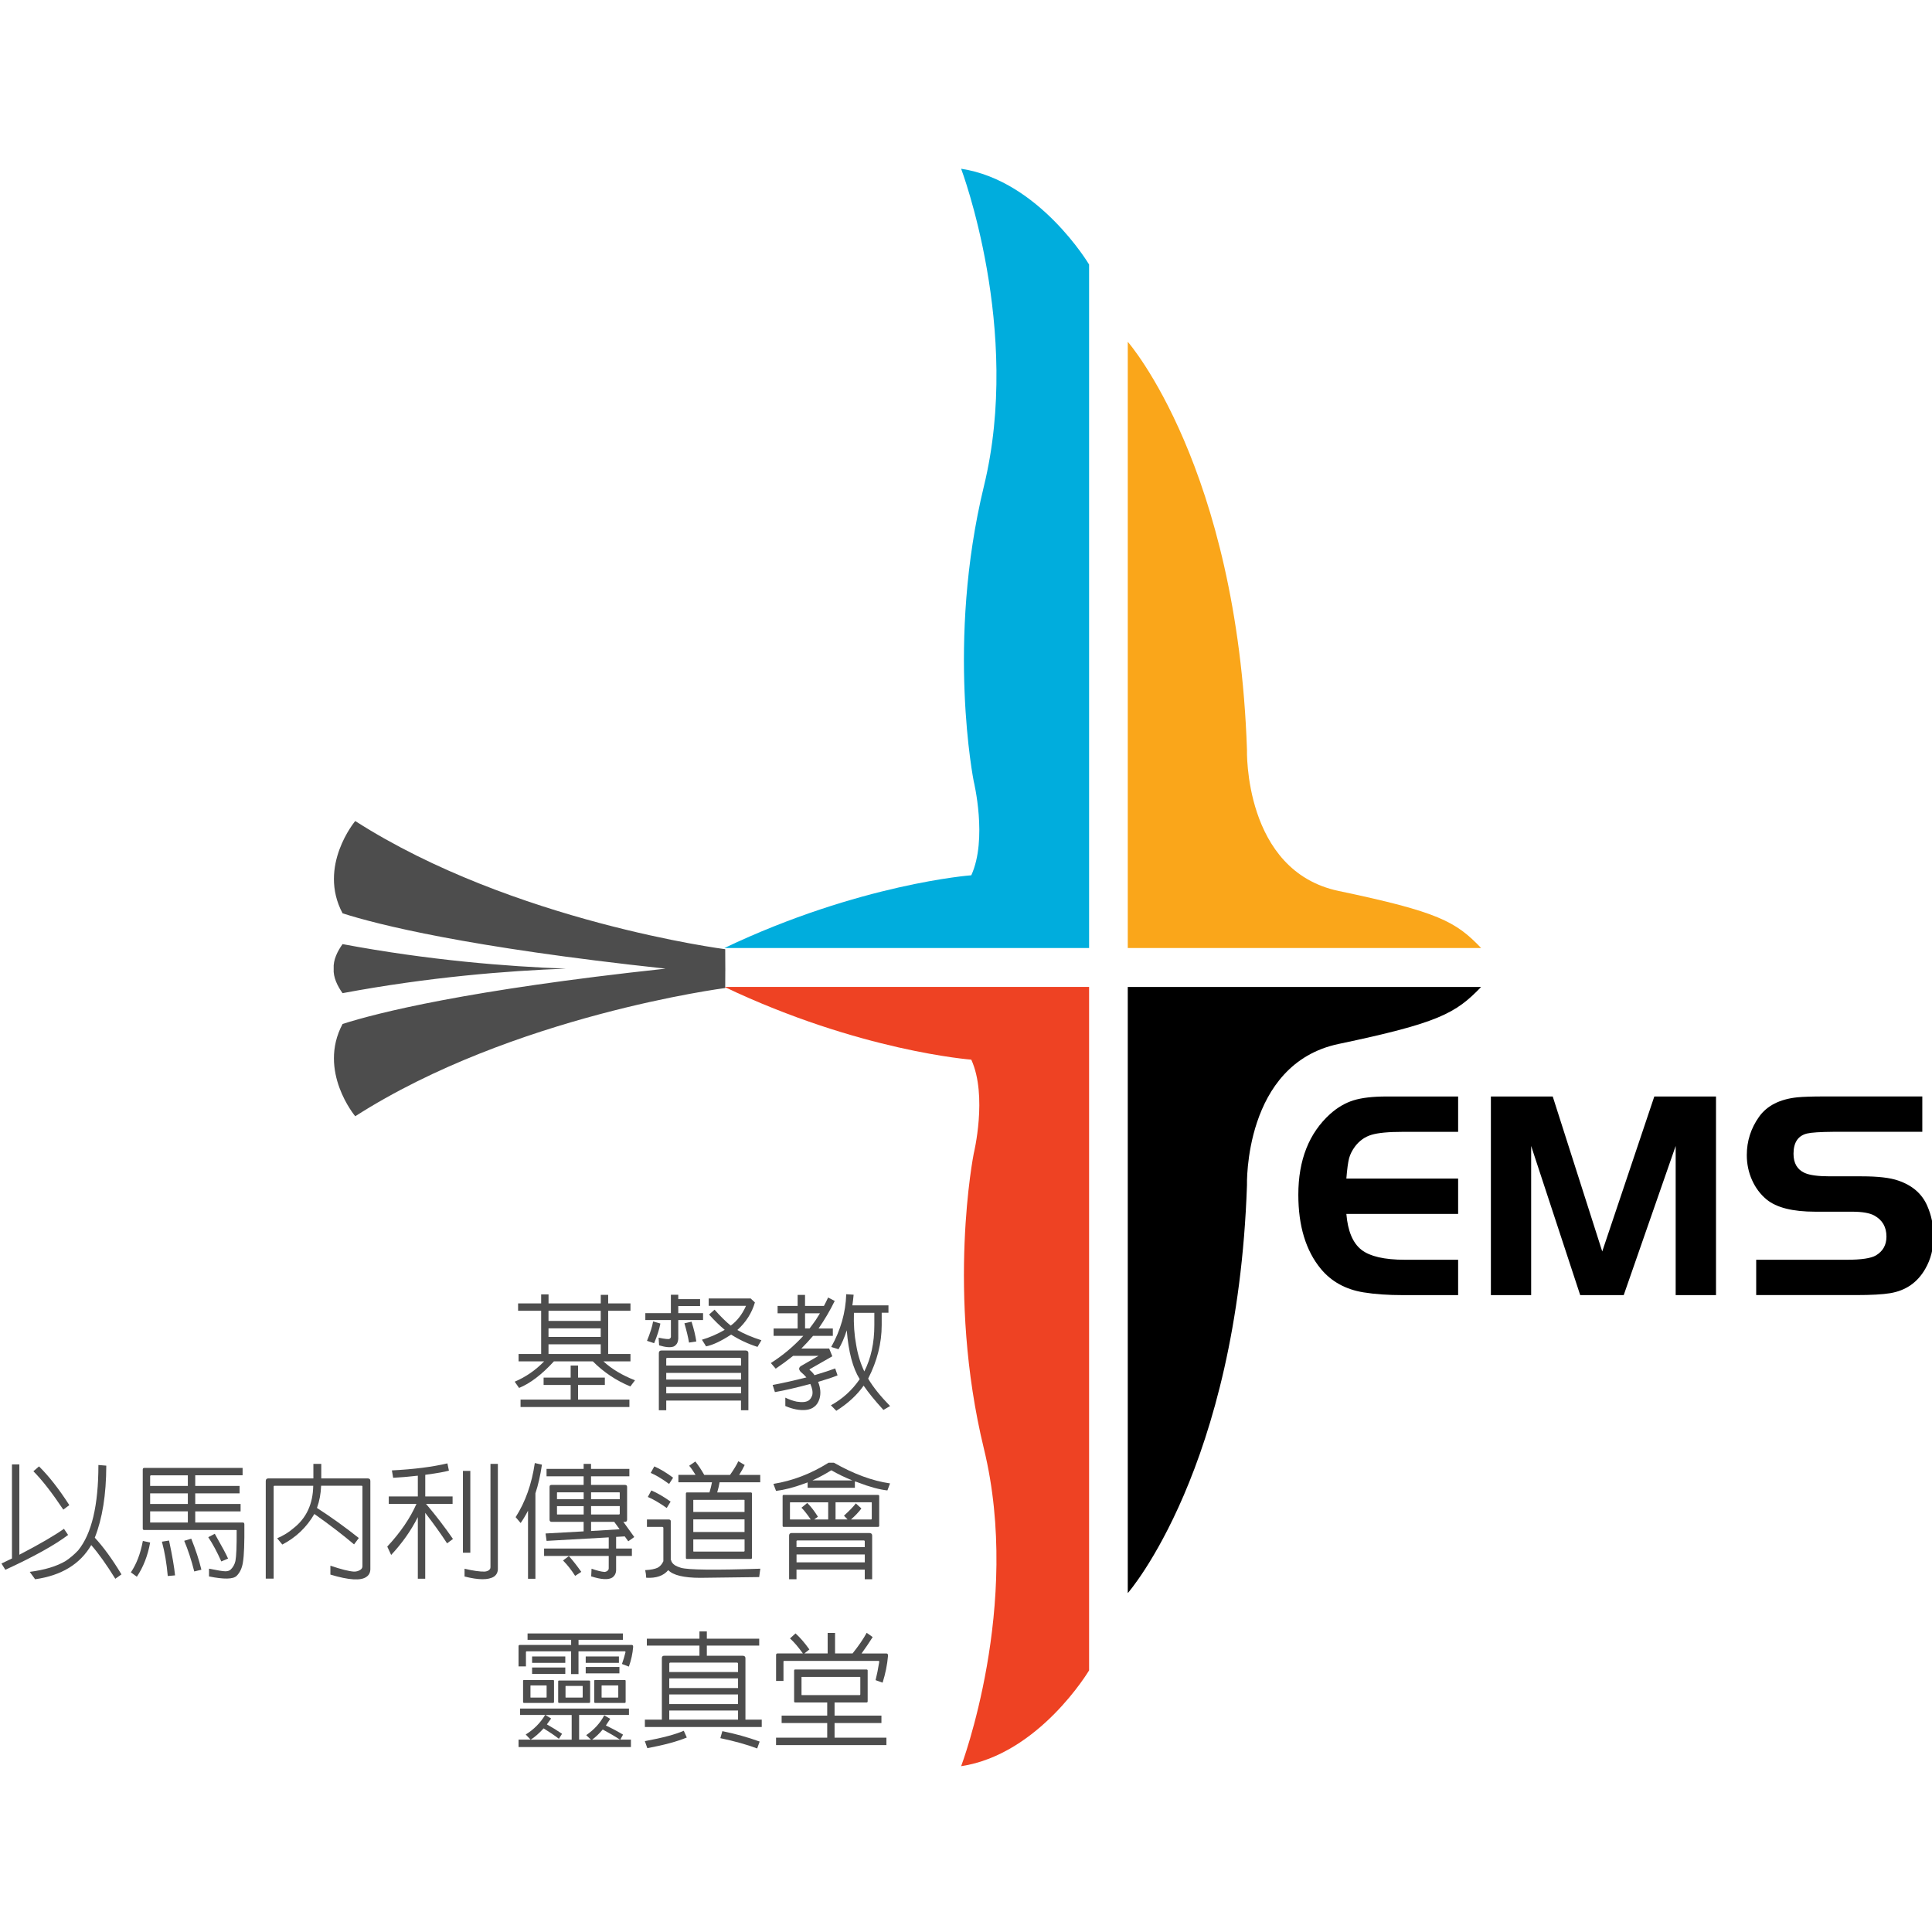
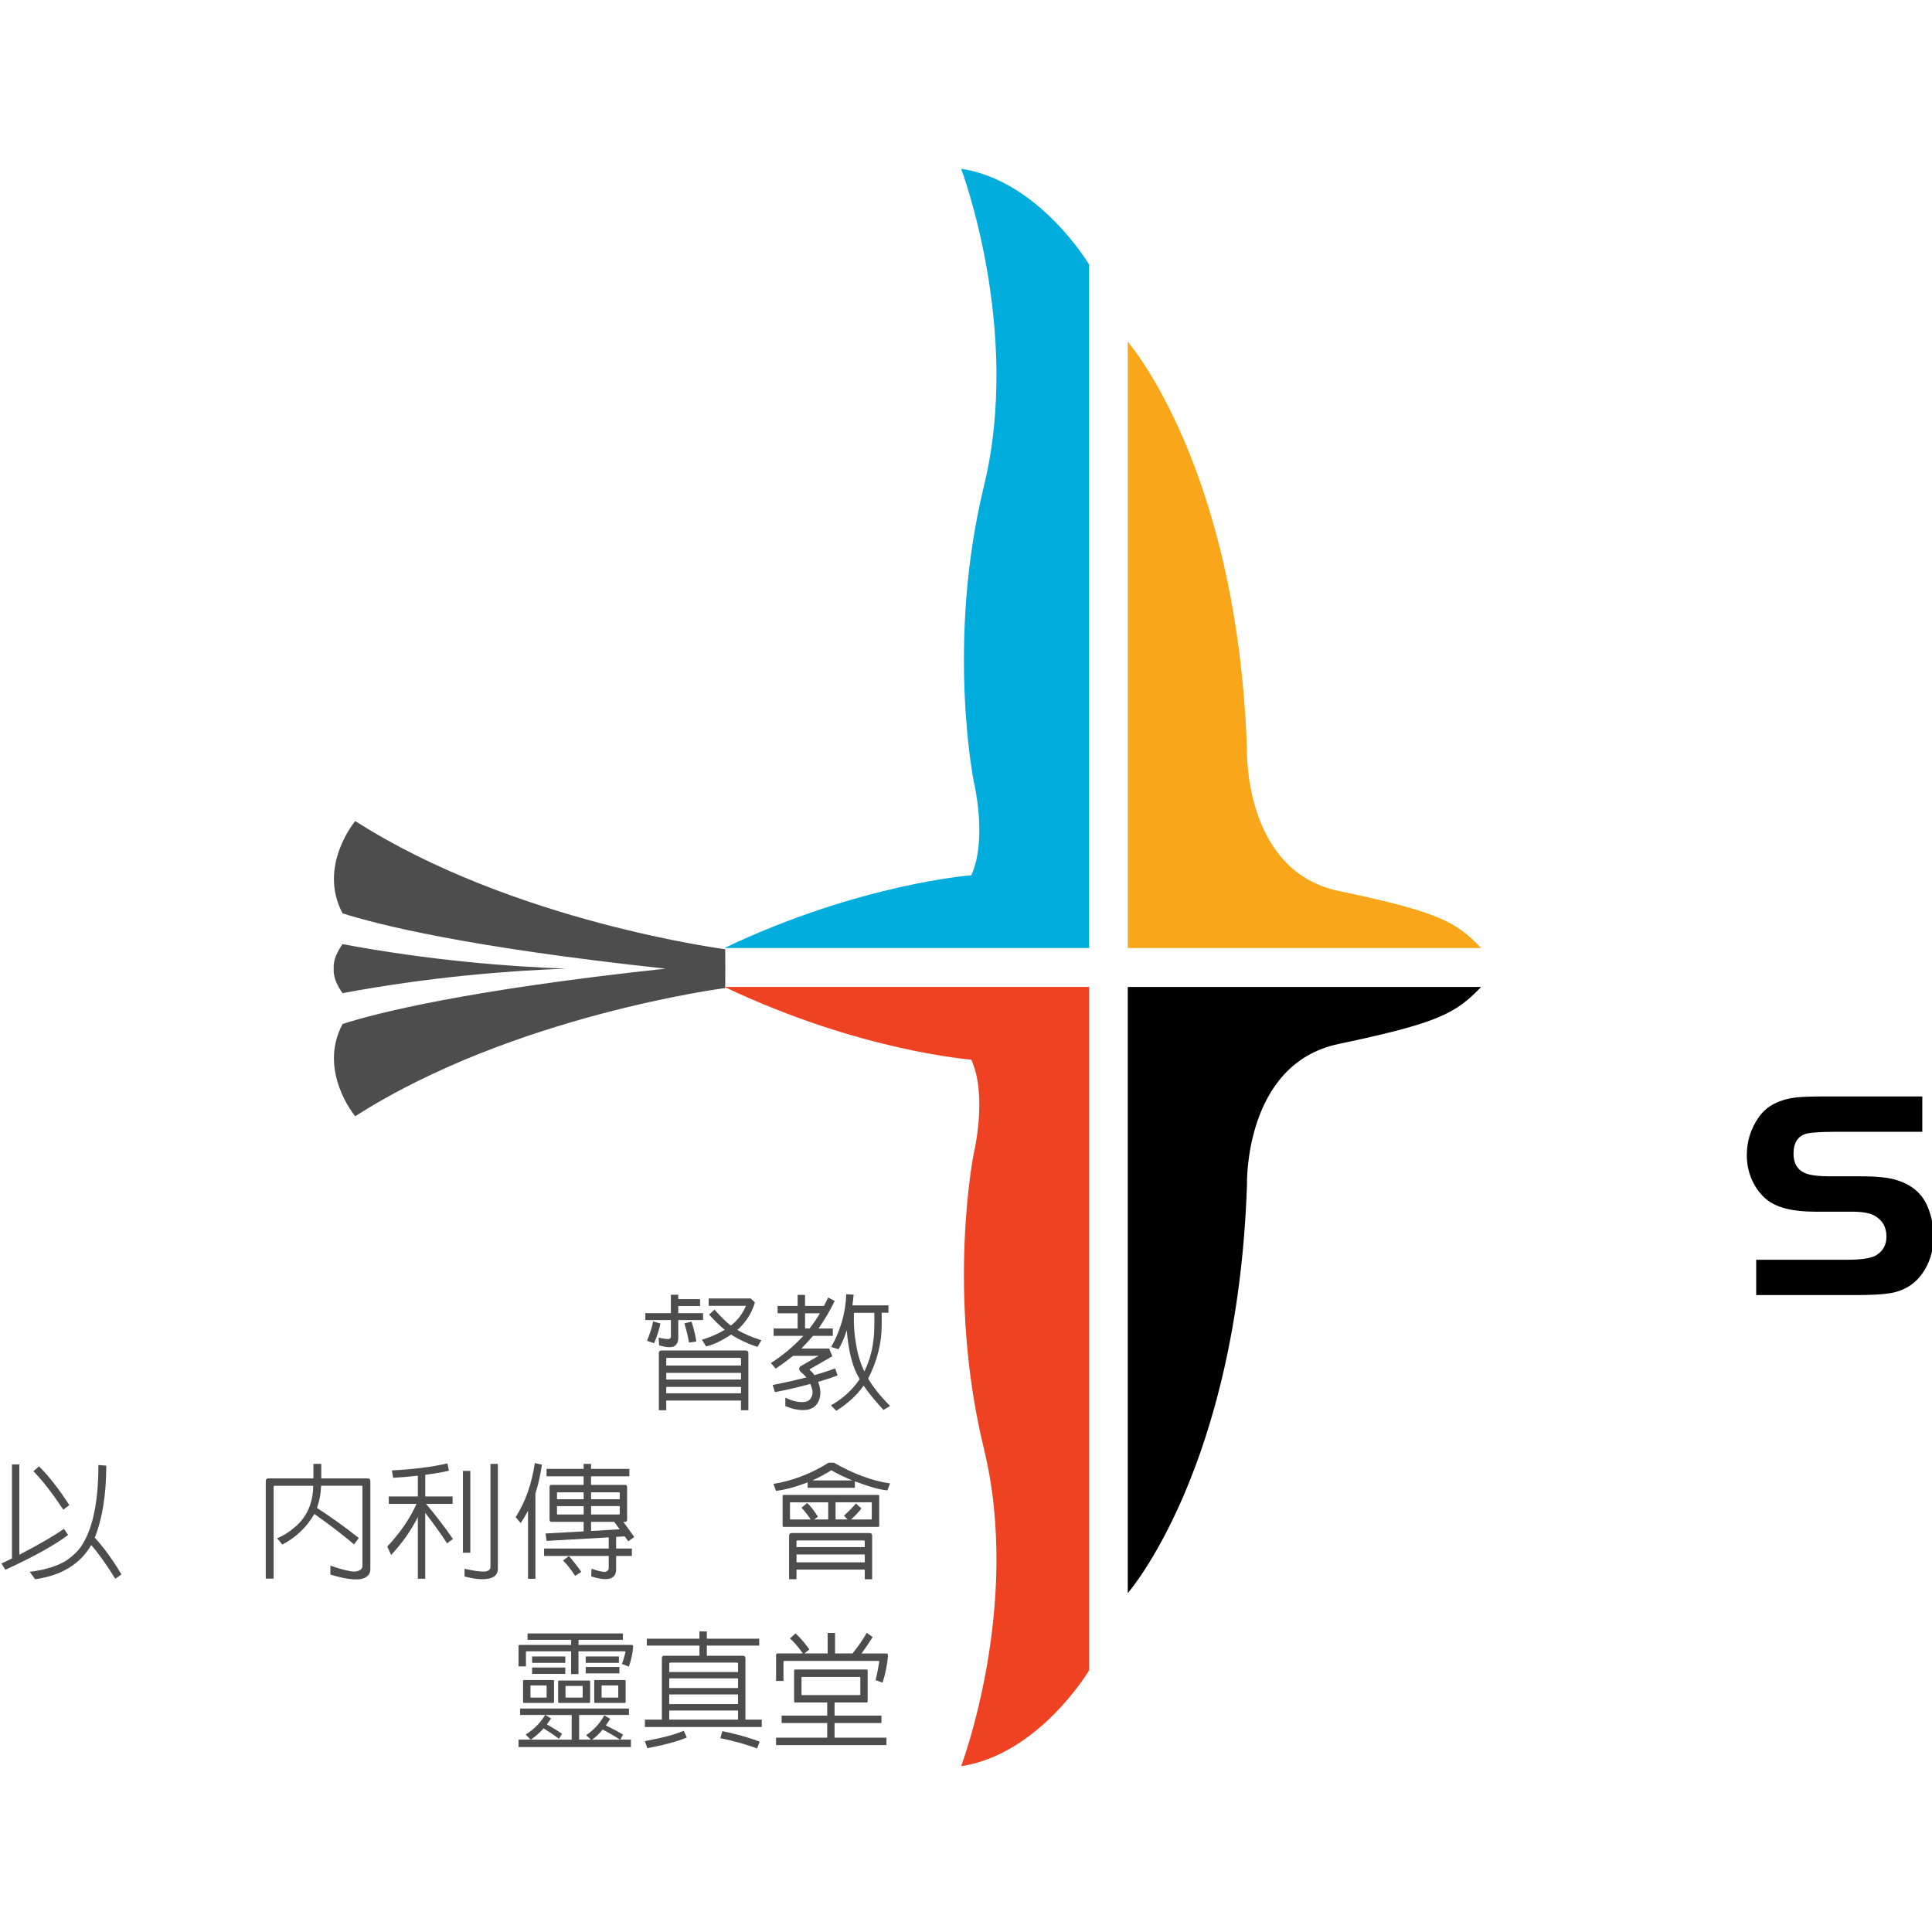
<svg xmlns="http://www.w3.org/2000/svg" version="1.1" id="ems_logo" x="0" y="0" width="512" height="512" viewBox="0 0 512 512" xml:space="preserve">
  <g fill="#000000">
-     <path d="M386.42,290.58v9.37H371.8c-3.83,0-6.61,0.26-8.35,0.79c-1.73,0.52-3.18,1.55-4.34,3.07c-0.77,1.03-1.29,2.07-1.58,3.12   c-0.28,1.05-0.53,2.85-0.73,5.4h29.62v9.37H356.8c0.38,4.55,1.71,7.71,3.97,9.49c2.26,1.77,6.1,2.66,11.53,2.66h14.12v9.37H371.8   c-3.96,0-7.44-0.24-10.45-0.73c-4.73-0.77-8.5-2.84-11.3-6.21c-3.99-4.83-5.98-11.39-5.98-19.67c0-9.18,2.82-16.32,8.45-21.41   c1.93-1.72,3.99-2.92,6.17-3.6c2.19-0.68,5.11-1.02,8.8-1.02H386.42z" />
-     <path d="M411.49,290.58l13.12,41.07l13.8-41.07h16.35v52.64h-10.69v-39.53l-13.77,39.53h-11.53l-13-39.53v39.53H395.1v-52.64   H411.49z" />
    <path d="M465.41,343.22v-9.37h24.03c3.85,0,6.42-0.39,7.71-1.16c1.85-1.11,2.78-2.76,2.78-4.98c0-2.55-1.08-4.41-3.24-5.59   c-1.23-0.67-3.2-1.01-5.9-1.01h-9.75c-5.97,0-10.26-1.08-12.88-3.24c-1.65-1.36-2.93-3.08-3.86-5.15   c-0.92-2.07-1.38-4.28-1.38-6.61c0-3.71,1.08-7.08,3.24-10.14c2.11-2.96,5.49-4.68,10.14-5.17c1.56-0.15,3.91-0.23,7.02-0.23h26.11   v9.37h-23.56c-3.52,0.03-5.86,0.18-7.02,0.46c-2.36,0.59-3.55,2.38-3.55,5.36c0,2.52,1,4.21,2.98,5.09   c1.34,0.59,3.55,0.89,6.63,0.89h8.45c4.32,0,7.55,0.37,9.67,1.12c3.73,1.26,6.29,3.47,7.68,6.63c1.13,2.55,1.7,5.27,1.7,8.18   c0,3.19-0.73,6.06-2.2,8.6c-2.06,3.6-5.16,5.75-9.3,6.44c-2.01,0.33-5.01,0.5-9.03,0.5H465.41z" />
    <path d="M298.94,422.11c0,0,28.94-33.07,31.52-107.99c0,0-0.95-32.15,24.28-37.46c26.42-5.55,31.04-8.08,37.76-15.1v-0.01h-93.63   v160.62L298.94,422.11z" />
  </g>
  <g fill="#4D4D4D">
    <path d="M3.17,413.01v-24.93h1.96v23.94c5.36-2.79,9.3-5.08,11.82-6.87l1.1,1.63c-3.58,2.7-9.13,5.78-16.63,9.23   l-1.03-1.66C1.24,413.92,2.17,413.47,3.17,413.01z M24.18,409.46c-2.94,5.05-7.9,8.07-14.87,9.06l-1.43-1.96   c3.96-0.51,7.14-1.47,9.53-2.89c1.2-0.8,2.29-1.73,3.29-2.79c3.59-4.38,5.38-11.93,5.38-22.64l2.09,0.17   c-0.02,7.68-1.04,14.04-3.05,19.09c2.3,2.48,4.66,5.72,7.07,9.73l-1.63,1.16C28.23,414.65,26.11,411.67,24.18,409.46z M8.85,389.9   l1.49-1.29c2.61,2.57,5.29,5.99,8.03,10.26l-1.59,1.2C13.77,395.57,11.13,392.18,8.85,389.9z" />
-     <path d="M37.86,408.36l1.93,0.43c-0.62,3.45-1.79,6.47-3.52,9.06l-1.59-1.16C36.18,414.48,37.24,411.7,37.86,408.36z    M37.83,404.91v-15.47c0-0.29,0.14-0.43,0.43-0.43h26.03v1.96H51.74v2.82h11.75v1.96H51.74v2.82h12.02v1.96H51.74v2.96h12.65   c0.24,0,0.37,0.17,0.37,0.5c0.04,4.91-0.08,8.23-0.37,9.96c-0.22,1.55-0.78,2.77-1.66,3.65c-0.91,0.93-3.35,0.98-7.34,0.17v-2.06   c2.24,0.46,3.7,0.7,4.38,0.7c0.6-0.02,1.04-0.17,1.33-0.43c0.64-0.6,1.07-1.36,1.29-2.29c0.24-1.22,0.35-3.93,0.33-8.13   c0-0.07-0.08-0.1-0.23-0.1H38.16c-0.22-0.02-0.33-0.14-0.33-0.37V404.91z M49.78,393.79v-2.82h-9.73   c-0.18,0.02-0.26,0.11-0.26,0.26v2.56H49.78z M49.78,398.57v-2.82h-9.99v2.82H49.78z M39.79,403.48h9.99v-2.96h-9.99V403.48z    M42.91,408.56l1.89-0.3c0.86,4.03,1.39,7.1,1.59,9.23l-1.93,0.17C44.16,414.27,43.64,411.24,42.91,408.56z M48.82,408.33   l1.86-0.57c1.17,2.9,2.07,5.64,2.69,8.23l-1.89,0.46C50.72,413.43,49.83,410.72,48.82,408.33z M55.19,407.37l1.73-0.9   c1.93,3.39,3.1,5.58,3.52,6.57l-1.79,0.76C57.54,411.31,56.39,409.16,55.19,407.37z" />
    <path d="M83.31,401.22c-2.06,3.54-4.89,6.24-8.5,8.1l-1.36-1.66c1.66-0.71,3.1-1.59,4.32-2.66   c3.41-2.66,5.16-6.41,5.24-11.25H72.69c-0.11,0.02-0.17,0.08-0.17,0.17v24.43h-2.09v-25.86c0-0.46,0.23-0.7,0.7-0.7h11.92v-3.85   h2.09v3.85h12.28c0.49,0,0.73,0.23,0.73,0.7v23.3c0,0.91-0.33,1.59-1,2.06c-1.46,1.11-4.66,0.92-9.59-0.57v-2.36   c2.81,0.95,4.86,1.47,6.14,1.56c0.66,0.04,1.26-0.11,1.79-0.46c0.38-0.24,0.56-0.56,0.56-0.96v-21.15c0-0.11-0.07-0.17-0.2-0.17   H85.1c-0.07,2.06-0.43,4.02-1.1,5.88c3.81,2.46,7.5,5.11,11.09,7.97l-1.26,1.69C90.95,406.83,87.45,404.14,83.31,401.22z" />
    <path d="M112.69,400.92v17.46h-1.96v-16.33c-1.79,3.56-4.15,6.9-7.07,10.03l-1.03-2.22c3.5-3.76,6.08-7.54,7.74-11.32   h-7.34v-1.96h7.7v-5.51c-2.61,0.29-4.79,0.48-6.54,0.56l-0.33-1.96c5.75-0.29,10.66-0.91,14.71-1.86l0.4,1.93   c-1.2,0.33-3.13,0.67-5.81,1.03c-0.18,0.02-0.33,0.04-0.46,0.07v5.74h7.24v1.96h-7.04c2.54,2.99,4.92,6.09,7.14,9.3l-1.56,1.16   C116.89,406.56,114.97,403.87,112.69,400.92z M122.68,389.8h1.96v21.68h-1.96V389.8z M129.98,387.94h1.96v27.89   c-0.02,0.86-0.37,1.53-1.03,1.99c-1.48,0.93-4.08,0.92-7.8-0.03v-2.06c2.23,0.53,4.03,0.79,5.38,0.76   c0.71-0.09,1.17-0.33,1.39-0.73c0.07-0.13,0.1-0.28,0.1-0.43V387.94z" />
    <path d="M139.94,400.33c-0.64,1.24-1.3,2.34-1.96,3.29l-1.33-1.56c2.59-4.05,4.28-8.83,5.08-14.34l1.89,0.43   c-0.42,2.88-1,5.41-1.73,7.6v22.64h-1.96V400.33z M161.32,412.34h-17.13v-1.96h17.13v-2.96l-16.47,0.93l-0.27-1.96l10.09-0.56   v-2.52h-8.5c-0.35-0.02-0.53-0.21-0.53-0.56v-8.73c0-0.33,0.17-0.5,0.5-0.5h8.53v-2.29h-9.83v-1.96h9.83v-1.33h1.96v1.33h10.16   v1.96h-10.16v2.29h9c0.38,0,0.56,0.18,0.56,0.53v8.7c-0.02,0.38-0.21,0.56-0.56,0.56h-0.43l2.89,4.02l-1.59,1.13l-0.93-1.3   l-2.29,0.13v3.09h4.18v1.96h-4.18v3.75c-0.02,0.86-0.37,1.53-1.03,1.99c-1.06,0.64-2.92,0.53-5.58-0.33l0.1-2.03   c1.42,0.51,2.57,0.8,3.45,0.86c0.44-0.04,0.77-0.23,1-0.56c0.07-0.13,0.1-0.28,0.1-0.43V412.34z M154.68,397.31v-1.83h-7   c-0.04,0.02-0.07,0.04-0.07,0.07v1.76H154.68z M154.68,401.36v-2.22h-7.07v2.12c0.02,0.07,0.04,0.1,0.07,0.1H154.68z M149.2,413.54   l1.56-1.16c0.97,1.06,2.07,2.46,3.29,4.18l-1.63,1.06C151.41,416.03,150.33,414.67,149.2,413.54z M156.64,395.48v1.83h7.6v-1.76   c-0.07-0.07-0.14-0.09-0.23-0.07H156.64z M156.64,399.13v2.22h7.37c0.15,0,0.23-0.08,0.23-0.23v-1.99H156.64z M164.21,405.27   l-1.43-1.96h-6.14v2.42L164.21,405.27z" />
-     <path d="M177.09,416.1c-1.24,1.5-3.19,2.18-5.84,2.02c-0.02-0.66-0.11-1.34-0.27-2.02c1.44-0.07,2.53-0.28,3.29-0.63   c0.66-0.35,1.17-0.93,1.53-1.73v-8.8c0-0.2-0.11-0.3-0.33-0.3h-4.02v-1.96h5.81c0.33,0.02,0.5,0.18,0.5,0.47v10.32h0.1   c0.07,0.49,0.41,0.94,1.03,1.36c0.4,0.24,0.93,0.46,1.59,0.66c1.99,0.55,9,0.63,21.01,0.23l-0.3,2.22   c-5.51,0.07-10.72,0.13-15.64,0.2C181.2,418.13,178.37,417.45,177.09,416.1z M171.68,396.71l0.93-1.73   c1.53,0.64,3.23,1.63,5.11,2.96l-1.03,1.69C174.7,398.24,173.03,397.26,171.68,396.71z M172.44,390.34l0.96-1.73   c1.5,0.64,3.16,1.64,4.98,2.99l-1.06,1.66C175.4,391.86,173.77,390.89,172.44,390.34z M198.97,413.14h-16.93   c-0.18,0-0.27-0.1-0.27-0.3v-17.06c0.02-0.18,0.11-0.27,0.27-0.27h5.98c0.31-1.04,0.53-1.94,0.66-2.69h-8.9v-1.96h4.55   c-0.6-1-1.16-1.8-1.69-2.42l1.63-1.13c0.77,0.95,1.56,2.14,2.36,3.55h6.84c1-1.42,1.73-2.62,2.19-3.62l1.69,1   c-0.38,0.8-0.86,1.67-1.46,2.62h5.58v1.96H190.7c-0.13,0.8-0.34,1.69-0.63,2.69h8.9c0.2,0.02,0.3,0.11,0.3,0.27v17.06   C199.27,413.04,199.17,413.14,198.97,413.14z M183.73,400.69h13.58v-3.15c-0.02-0.07-0.08-0.09-0.17-0.07H183.8   c-0.04,0.02-0.07,0.04-0.07,0.07V400.69z M183.73,406h13.58v-3.35h-13.58V406z M197.31,407.96h-13.58v3.12   c0.02,0.07,0.04,0.1,0.07,0.1h13.35c0.11-0.02,0.17-0.08,0.17-0.17V407.96z" />
    <path d="M226.55,392.59v1.69h-12.52v-1.43c-0.33,0.13-0.63,0.24-0.9,0.33c-2.77,1.02-5.26,1.66-7.47,1.93l-0.7-1.86   c5.09-0.82,9.96-2.69,14.61-5.61h1.43c5.25,2.99,10.2,4.81,14.87,5.48l-0.7,1.86c-2.08-0.22-4.63-0.91-7.64-2.06   C227.24,392.79,226.91,392.68,226.55,392.59z M232.7,404.64h-25.03c-0.18,0-0.27-0.1-0.27-0.3v-7.9c0.02-0.18,0.11-0.27,0.27-0.27   h25.03c0.2,0.02,0.3,0.11,0.3,0.27v7.9C232.99,404.54,232.89,404.64,232.7,404.64z M211.08,415.96v2.56h-1.96v-11.59   c0.02-0.44,0.24-0.66,0.66-0.66h20.65c0.46,0.02,0.7,0.24,0.7,0.66v11.59h-1.96v-2.56H211.08z M216.76,401.95l-1,0.73h3.72v-4.55   h-10.06c-0.04,0.02-0.07,0.04-0.07,0.07v4.38c0.02,0.07,0.04,0.1,0.07,0.1h5.44c-0.95-1.39-1.77-2.43-2.46-3.12l1.53-1.26   C214.87,399.21,215.81,400.43,216.76,401.95z M211.08,409.99h18.09v-1.49c0-0.18-0.1-0.27-0.3-0.27h-17.53   c-0.2,0.02-0.29,0.11-0.26,0.27V409.99z M229.18,411.95h-18.09v2.09h18.09V411.95z M225.89,392.33c-1.99-0.8-3.85-1.69-5.58-2.69   c-1.68,1.04-3.35,1.94-5.01,2.69H225.89z M228.28,399.76c-0.69,0.93-1.61,1.9-2.76,2.92h5.34c0.11-0.02,0.17-0.08,0.17-0.17v-4.32   c-0.02-0.07-0.08-0.09-0.17-0.07h-9.43v4.55h3.19l-0.96-1c1.42-1.28,2.47-2.37,3.15-3.25L228.28,399.76z" />
-     <path d="M157.11,360.78h-10.32c-3.21,3.5-6.29,5.84-9.23,7.04l-1.16-1.66c2.92-1.24,5.52-3.03,7.8-5.38h-6.77v-1.96   h5.98v-11.45h-6.11v-1.96h6.11v-2.39h1.96v2.39h13.84v-2.26h1.96v2.26h5.91v1.96h-5.91v11.45h5.91v1.96h-7.17   c2.19,2.01,4.98,3.69,8.37,5.01l-1.23,1.63C163.29,365.87,159.99,363.66,157.11,360.78z M151.23,370.91v-3.88h-7.17v-1.96h7.17   v-3.19h1.96v3.19h7.1v1.96h-7.1v3.88h13.61v1.96h-28.85v-1.96H151.23z M145.36,350.06h13.84v-2.69h-13.84V350.06z M145.36,354.31   h13.84v-2.29h-13.84V354.31z M145.36,358.82h13.84v-2.56h-13.84V358.82z" />
    <path d="M177.79,349.83h-6.77V348h6.77v-4.88h1.96v1.16h5.78v1.83h-5.78V348h6.57v1.83h-6.57v4.91   c-0.04,0.6-0.18,1.06-0.4,1.39c-0.24,0.33-0.51,0.56-0.8,0.7c-0.84,0.33-2.14,0.23-3.88-0.3l-0.13-2.03   c1.7,0.35,2.67,0.45,2.89,0.3c0.24-0.15,0.37-0.33,0.37-0.53V349.83z M173.08,350.19l1.93,0.56c-0.29,1.53-0.84,3.26-1.66,5.21   l-1.89-0.63C172.31,353.26,172.86,351.54,173.08,350.19z M176.56,371.17v2.56h-1.96v-15.17c0.02-0.44,0.24-0.66,0.66-0.66h22.37   c0.46,0.02,0.7,0.24,0.7,0.66v15.17h-1.96v-2.56H176.56z M176.56,361.88h19.82v-1.76c0-0.18-0.1-0.27-0.3-0.27h-19.25   c-0.2,0.02-0.29,0.11-0.27,0.27V361.88z M176.56,365.6h19.82v-1.76h-19.82V365.6z M196.38,367.55h-19.82v1.69h19.82V367.55z    M181.38,350.69l1.89-0.43c0.62,1.97,1.04,3.72,1.26,5.24l-1.93,0.3C182.38,354.45,181.97,352.75,181.38,350.69z M193.76,353.68   c-2.7,1.75-4.91,2.79-6.64,3.12l-1.1-1.76c2.04-0.6,4.05-1.47,6.04-2.62c-1.31-1.08-2.69-2.43-4.15-4.05l1.46-1.29   c1.59,1.79,3.02,3.2,4.28,4.22c1.7-1.24,3.05-2.99,4.05-5.24h-9.89v-1.96h11.12l1.13,1.06c-0.82,2.81-2.37,5.25-4.65,7.3   c1.7,1,3.83,1.9,6.37,2.72l-1.03,1.76C198.28,356.16,195.95,355.07,193.76,353.68z" />
    <path d="M213.71,365.03c-0.46-0.53-0.97-1.03-1.53-1.49c-0.27-0.31-0.4-0.58-0.4-0.8c0-0.24,0.14-0.48,0.43-0.7   l4.71-2.72h-6.74c-1.46,1.17-3,2.3-4.61,3.39l-1.29-1.49c3.14-1.99,6.01-4.39,8.6-7.2h-7.87v-1.96h6.37v-4.02h-5.31v-1.96h5.31   v-2.92h1.96v2.92h5.01c0.38-0.69,0.74-1.43,1.1-2.22l1.76,0.9c-1.2,2.46-2.62,4.89-4.28,7.3h3.78v1.96h-5.25   c-1,1.17-2.02,2.29-3.09,3.35h7.37l0.83,2.06l-5.98,3.42c-0.07,0.07-0.07,0.14,0,0.23c0.49,0.38,0.91,0.83,1.26,1.36   c2.37-0.71,4.19-1.31,5.48-1.79l0.63,1.83c-1.15,0.49-2.87,1.06-5.15,1.73c0.64,1.62,0.76,3.1,0.37,4.45   c-0.29,0.95-0.74,1.66-1.36,2.12c-0.6,0.49-1.33,0.77-2.19,0.86c-1.66,0.18-3.5-0.17-5.51-1.03v-2.22c1,0.49,2,0.84,3.02,1.06   c1.5,0.24,2.59,0.12,3.25-0.37c0.35-0.27,0.64-0.71,0.86-1.33c0.2-0.8,0.03-1.79-0.5-2.99c-3.81,1.02-6.94,1.74-9.39,2.16   l-0.6-1.89C207.32,366.56,210.3,365.89,213.71,365.03z M216.2,349.79c0.33-0.55,0.7-1.14,1.1-1.76h-3.95v4.02h1.2   C215.12,351.3,215.67,350.55,216.2,349.79z M224.4,352.55c-0.64,1.99-1.37,3.66-2.19,5.01l-1.93-0.6c2.5-4.45,3.83-9.11,3.98-13.98   l1.96,0.13c-0.09,1-0.2,1.94-0.33,2.82h9.56v1.96h-1.79v3.25c0,4.8-1.2,9.54-3.59,14.21c1.28,2.19,3.22,4.61,5.81,7.27l-1.76,1.03   c-2.21-2.41-3.96-4.56-5.25-6.44c-1.75,2.5-4.16,4.72-7.24,6.67l-1.43-1.46c3.1-1.7,5.64-4.02,7.64-6.94l-0.03-0.03   C226,362.56,224.86,358.26,224.4,352.55z M226.89,356.37c0.42,2.57,1.14,4.92,2.16,7.07c1.77-3.47,2.66-7.57,2.66-12.28v-3.25   h-5.41C226.2,350.93,226.4,353.76,226.89,356.37z" />
    <path d="M151.37,437.62h-11.82c-0.11,0.02-0.17,0.08-0.17,0.17v3.82h-1.96v-5.35c0-0.22,0.11-0.33,0.33-0.33h13.61   v-1.36h-11.55v-1.69h25.26v1.69h-11.75v1.36h14.17c0.22,0.02,0.32,0.21,0.3,0.56c-0.13,1.7-0.51,3.43-1.13,5.18   c-0.6-0.24-1.21-0.48-1.83-0.7c0.33-0.91,0.64-1.94,0.93-3.09c0.02-0.18-0.04-0.27-0.2-0.27h-12.25v6.04h-1.96V437.62z    M156.61,461.03l-1.26-1.2c2.1-1.44,3.7-3.19,4.78-5.25l1.59,0.93c-0.42,0.64-0.81,1.23-1.16,1.76c1.55,0.73,3.07,1.54,4.55,2.42   l-0.73,1.33h2.82v1.96h-29.78v-1.96h3.19l-1.29-1.36c2.15-1.33,3.86-3.05,5.15-5.18h-6.64v-1.69h28.85v1.69h-13.21v6.54H156.61z    M146.52,451.3h-7.67c-0.15-0.02-0.23-0.11-0.23-0.27v-5.58c0-0.15,0.08-0.23,0.23-0.23h7.7c0.18,0,0.27,0.08,0.27,0.23v5.58   C146.82,451.21,146.72,451.3,146.52,451.3z M144.73,446.65h-4.08c-0.04,0.02-0.07,0.04-0.07,0.07v3.09   c0.02,0.05,0.04,0.07,0.07,0.07h4.08c0.09,0,0.13-0.04,0.13-0.13v-3.02C144.84,446.65,144.79,446.63,144.73,446.65z M140.64,461.03   h10.86v-6.54h-6.97l1.53,0.93c-0.4,0.55-0.77,1.07-1.13,1.56c1.39,0.78,2.73,1.61,4.02,2.49l-0.83,1.33   c-1.15-0.89-2.5-1.8-4.05-2.76C142.84,459.37,141.71,460.36,140.64,461.03z M141.01,438.98h8.8v1.69h-8.8V438.98z M141.01,441.91   h8.8v1.69h-8.8V441.91z M156.08,451.3h-7.93c-0.15-0.02-0.23-0.11-0.23-0.27v-5.44c0-0.15,0.08-0.23,0.23-0.23h7.97   c0.18,0,0.27,0.08,0.27,0.23v5.44C156.38,451.21,156.28,451.3,156.08,451.3z M154.29,446.79h-4.35c-0.04,0.02-0.07,0.04-0.07,0.07   v2.95c0.02,0.05,0.04,0.07,0.07,0.07h4.35c0.09,0,0.13-0.04,0.13-0.13v-2.89C154.4,446.79,154.35,446.76,154.29,446.79z    M155.22,438.98h8.8v1.69h-8.8V438.98z M155.22,441.77h8.93v1.69h-8.93V441.77z M156.91,461.03h7.4c-1.31-0.86-2.83-1.76-4.58-2.69   C158.78,459.47,157.84,460.36,156.91,461.03z M165.51,451.3h-7.8c-0.16-0.02-0.23-0.11-0.23-0.27v-5.58c0-0.15,0.08-0.23,0.23-0.23   h7.83c0.18,0,0.26,0.08,0.26,0.23v5.58C165.81,451.21,165.71,451.3,165.51,451.3z M163.72,446.65h-4.22   c-0.04,0.02-0.07,0.04-0.07,0.07v3.09c0.02,0.05,0.04,0.07,0.07,0.07h4.22c0.09,0,0.13-0.04,0.13-0.13v-3.02   C163.83,446.65,163.78,446.63,163.72,446.65z" />
    <path d="M175.4,455.72v-16.3c0-0.42,0.21-0.63,0.63-0.63h9.33v-2.69h-13.94v-1.83h13.94v-1.93h1.96v1.93h13.88v1.83   h-13.88v2.69h9.53c0.46,0.02,0.7,0.24,0.7,0.66v16.27h4.32v1.96h-30.97v-1.96H175.4z M181.21,458.67l0.8,1.79   c-2.57,1.06-6.05,2-10.46,2.82l-0.66-1.86C175.62,460.54,179.06,459.62,181.21,458.67z M177.36,443.1h18.23v-2.19   c0-0.2-0.11-0.3-0.33-0.3h-17.59c-0.2,0-0.3,0.1-0.3,0.3V443.1z M177.36,447.35h18.23v-2.56h-18.23V447.35z M195.58,449.04h-18.23   v2.56h18.23V449.04z M177.36,455.72h18.23v-2.42h-18.23V455.72z M190.9,460.63l0.53-1.86c3.41,0.69,6.71,1.61,9.89,2.76l-0.66,1.83   C197.94,462.33,194.69,461.43,190.9,460.63z" />
    <path d="M225.93,438.19c1.64-2.06,2.89-3.88,3.75-5.48l1.59,1.13c-0.91,1.44-1.89,2.89-2.95,4.35h6.64   c0.27,0.02,0.39,0.24,0.37,0.66c-0.2,2.32-0.68,4.68-1.43,7.07c-0.62-0.22-1.24-0.44-1.86-0.66c0.35-1.39,0.67-3,0.96-4.81   c0.04-0.2-0.04-0.3-0.27-0.3h-24.9c-0.13,0-0.2,0.07-0.2,0.2v5.11h-1.96v-6.91c0.02-0.24,0.14-0.37,0.37-0.37h6.74   c-1.28-1.77-2.42-3.1-3.42-3.98l1.46-1.33c1.17,1.04,2.4,2.46,3.68,4.25l-1.33,1.06h6.17v-5.44h1.96v5.44H225.93z M219.22,460.5   v-3.88h-12.08v-1.96h12.08v-3.49h-8.5c-0.18,0-0.27-0.1-0.27-0.3v-8.17c0.02-0.18,0.11-0.27,0.27-0.27h18.92   c0.2,0.02,0.3,0.11,0.3,0.27v8.17c0,0.2-0.1,0.3-0.3,0.3h-8.47v3.49h12.42v1.96h-12.42v3.88h13.74v1.96h-29.25v-1.96H219.22z    M227.82,444.4h-15.34c-0.04,0.02-0.07,0.04-0.07,0.07v4.65c0.02,0.07,0.04,0.1,0.07,0.1h15.34c0.11-0.02,0.17-0.08,0.17-0.17   v-4.58C227.96,444.4,227.91,444.37,227.82,444.4z" />
    <path d="M149.97,256.7c-15.43-0.56-36.33-2.21-59.19-6.5c-1.32,1.85-2.51,4.18-2.35,6.5c-0.16,2.31,1.03,4.65,2.35,6.5   C113.64,258.92,134.54,257.26,149.97,256.7z M192.21,256.07l-0.02-4.52c0,0-56.33-7.25-98.05-33.97c0,0-10.03,11.94-3.35,24.46   c9.2,2.95,32.98,9,85.54,14.65c0,0-0.07,0-0.18,0.01c0.11,0.01,0.18,0.01,0.18,0.01c-52.56,5.66-76.34,11.71-85.54,14.65   c-6.68,12.52,3.35,24.46,3.35,24.46c41.72-26.72,98.05-33.98,98.05-33.98l0.02-4.52h0.01L192.21,256.07L192.21,256.07z" />
  </g>
  <path fill="#EE4223" d="M191.98,261.54h96.64v181.13c0,0-13.22,22.25-33.91,25.39c0,0,16.13-42.6,6.05-84.07  c-10.08-41.46-2.71-78.28-2.71-78.28s3.73-15.29-0.65-24.89C257.4,280.82,227.83,278.6,191.98,261.54z" />
  <path fill="#FAA61A" d="M298.94,90.66c0,0,28.94,33.07,31.52,107.99c0,0-0.95,32.15,24.28,37.46c26.42,5.55,31.04,8.08,37.76,15.11  v0.01h-93.63V90.61L298.94,90.66z" />
  <path fill="#00ADDD" d="M191.98,251.23h96.64V70.1c0,0-13.22-22.25-33.91-25.38c0,0,16.13,42.6,6.05,84.07  c-10.08,41.46-2.71,78.28-2.71,78.28s3.73,15.29-0.65,24.89C257.4,231.95,227.83,234.17,191.98,251.23z" />
</svg>